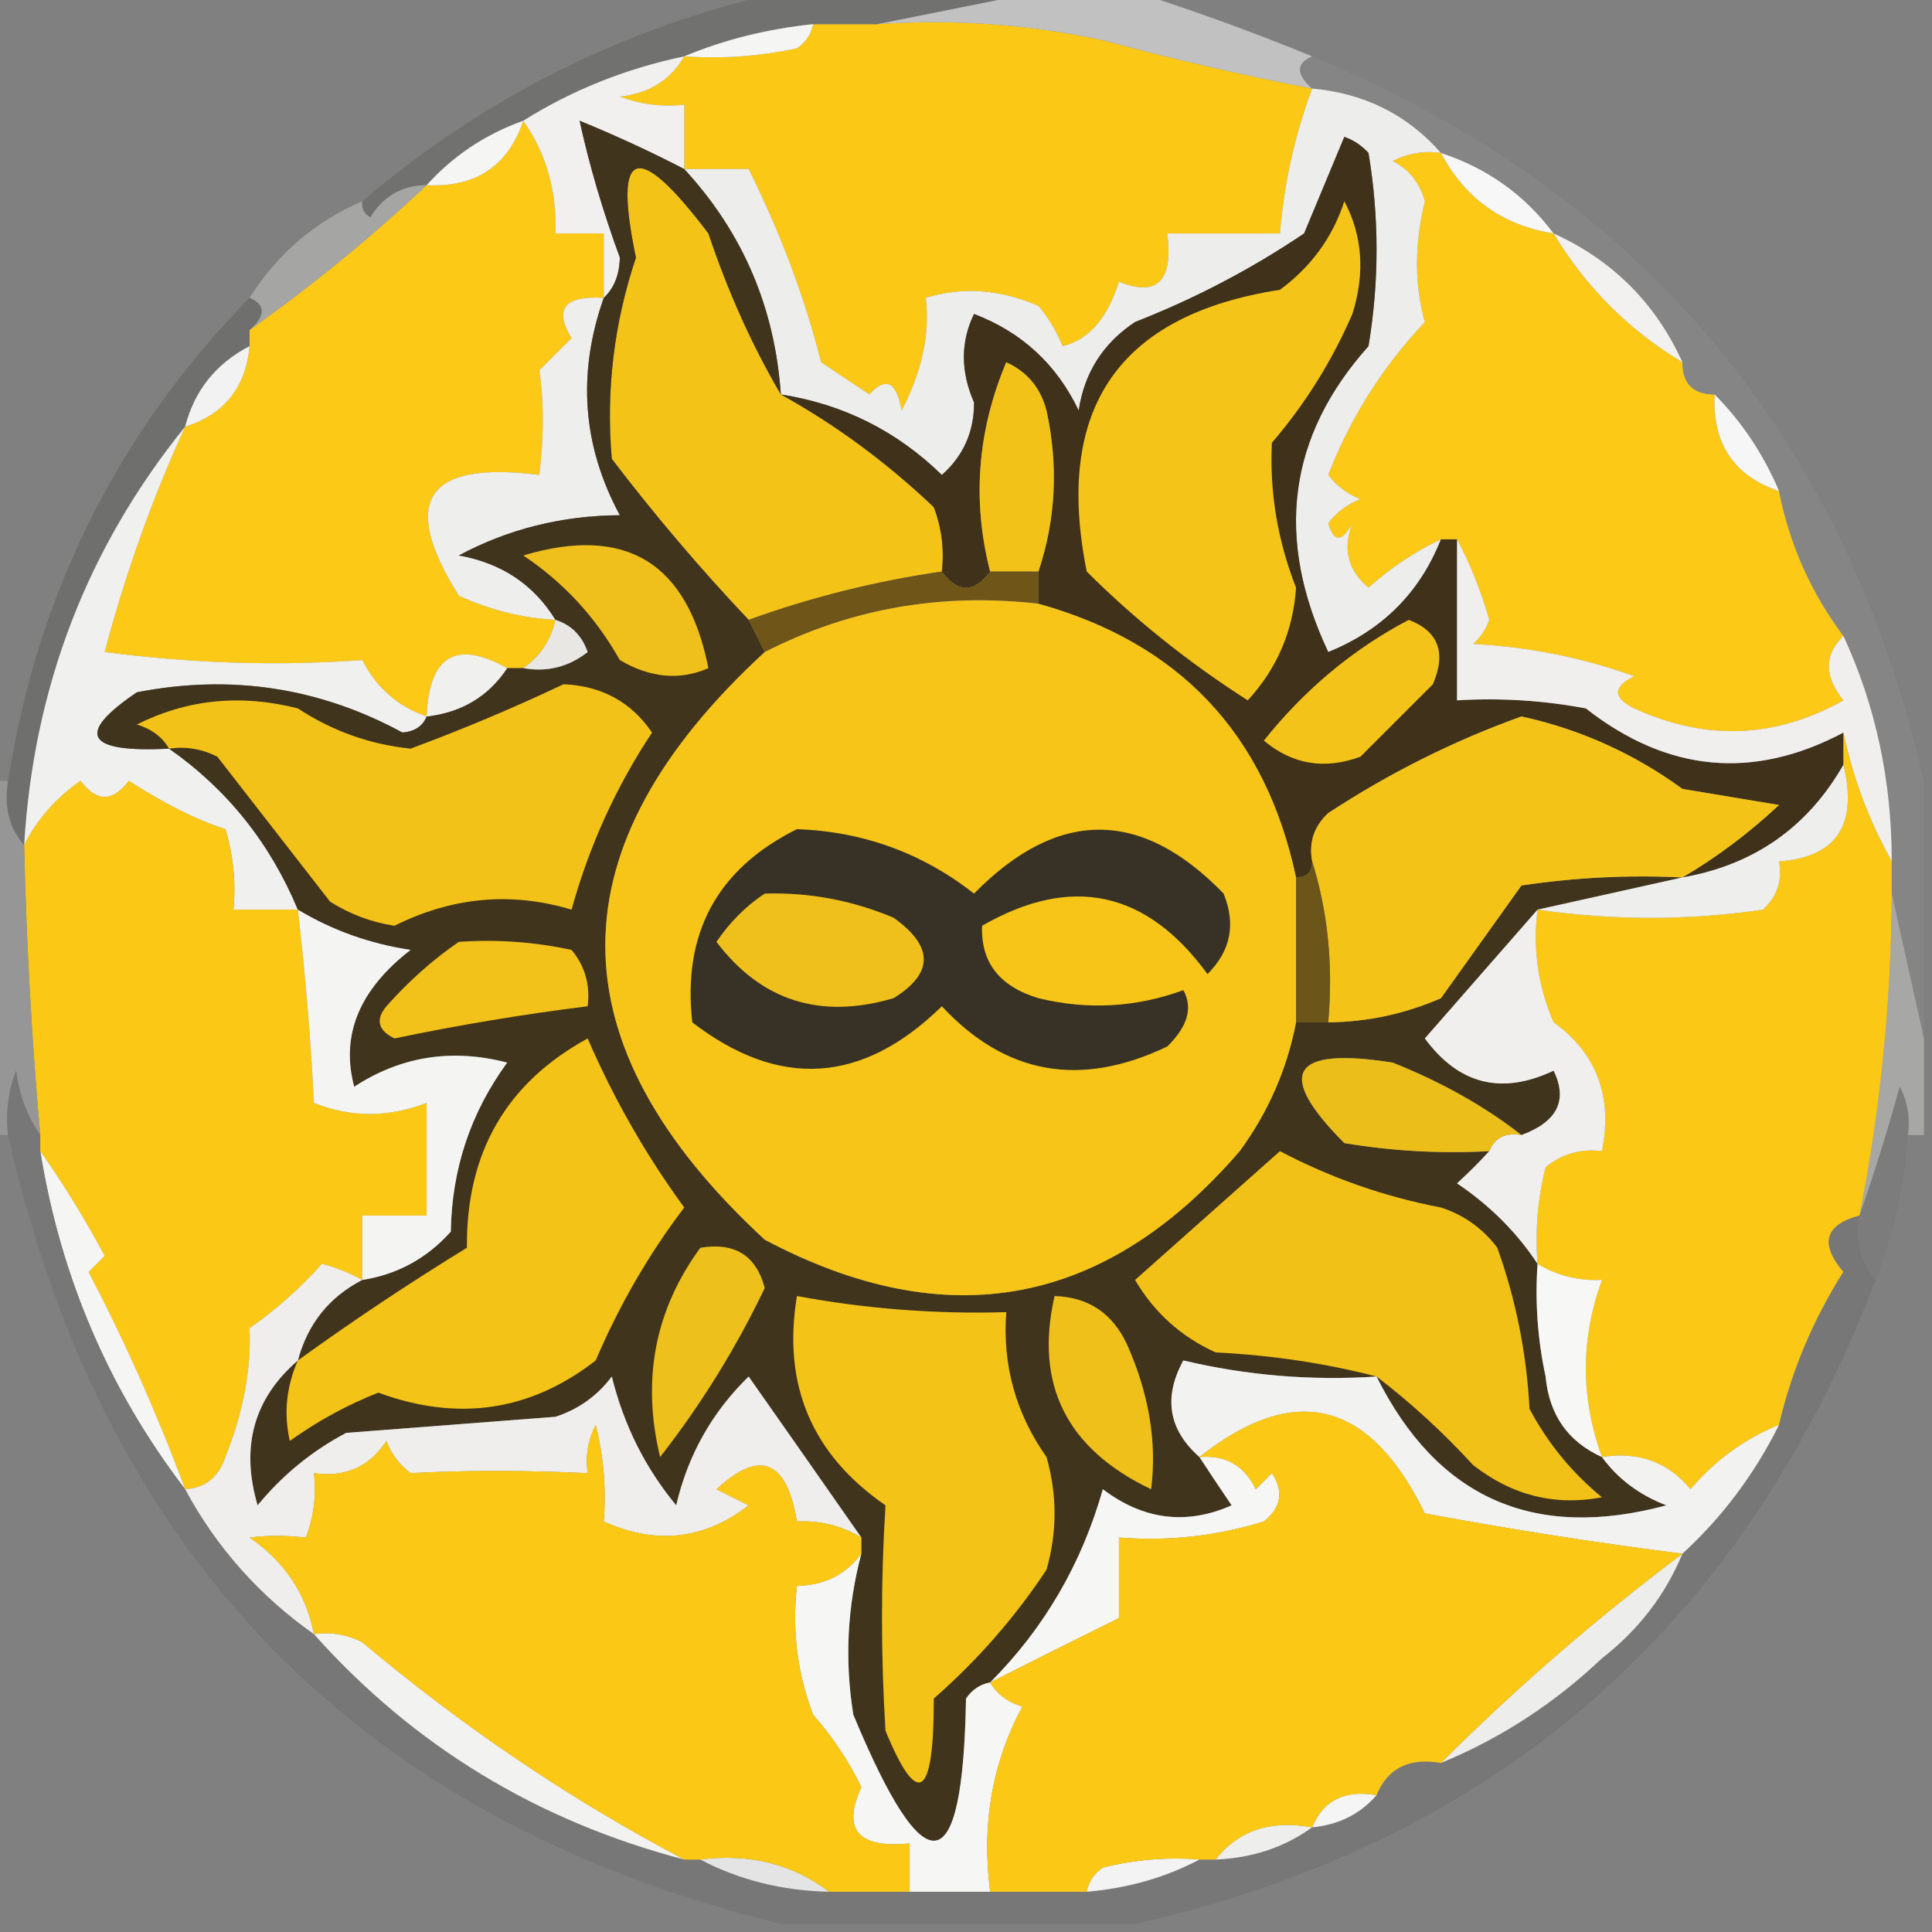
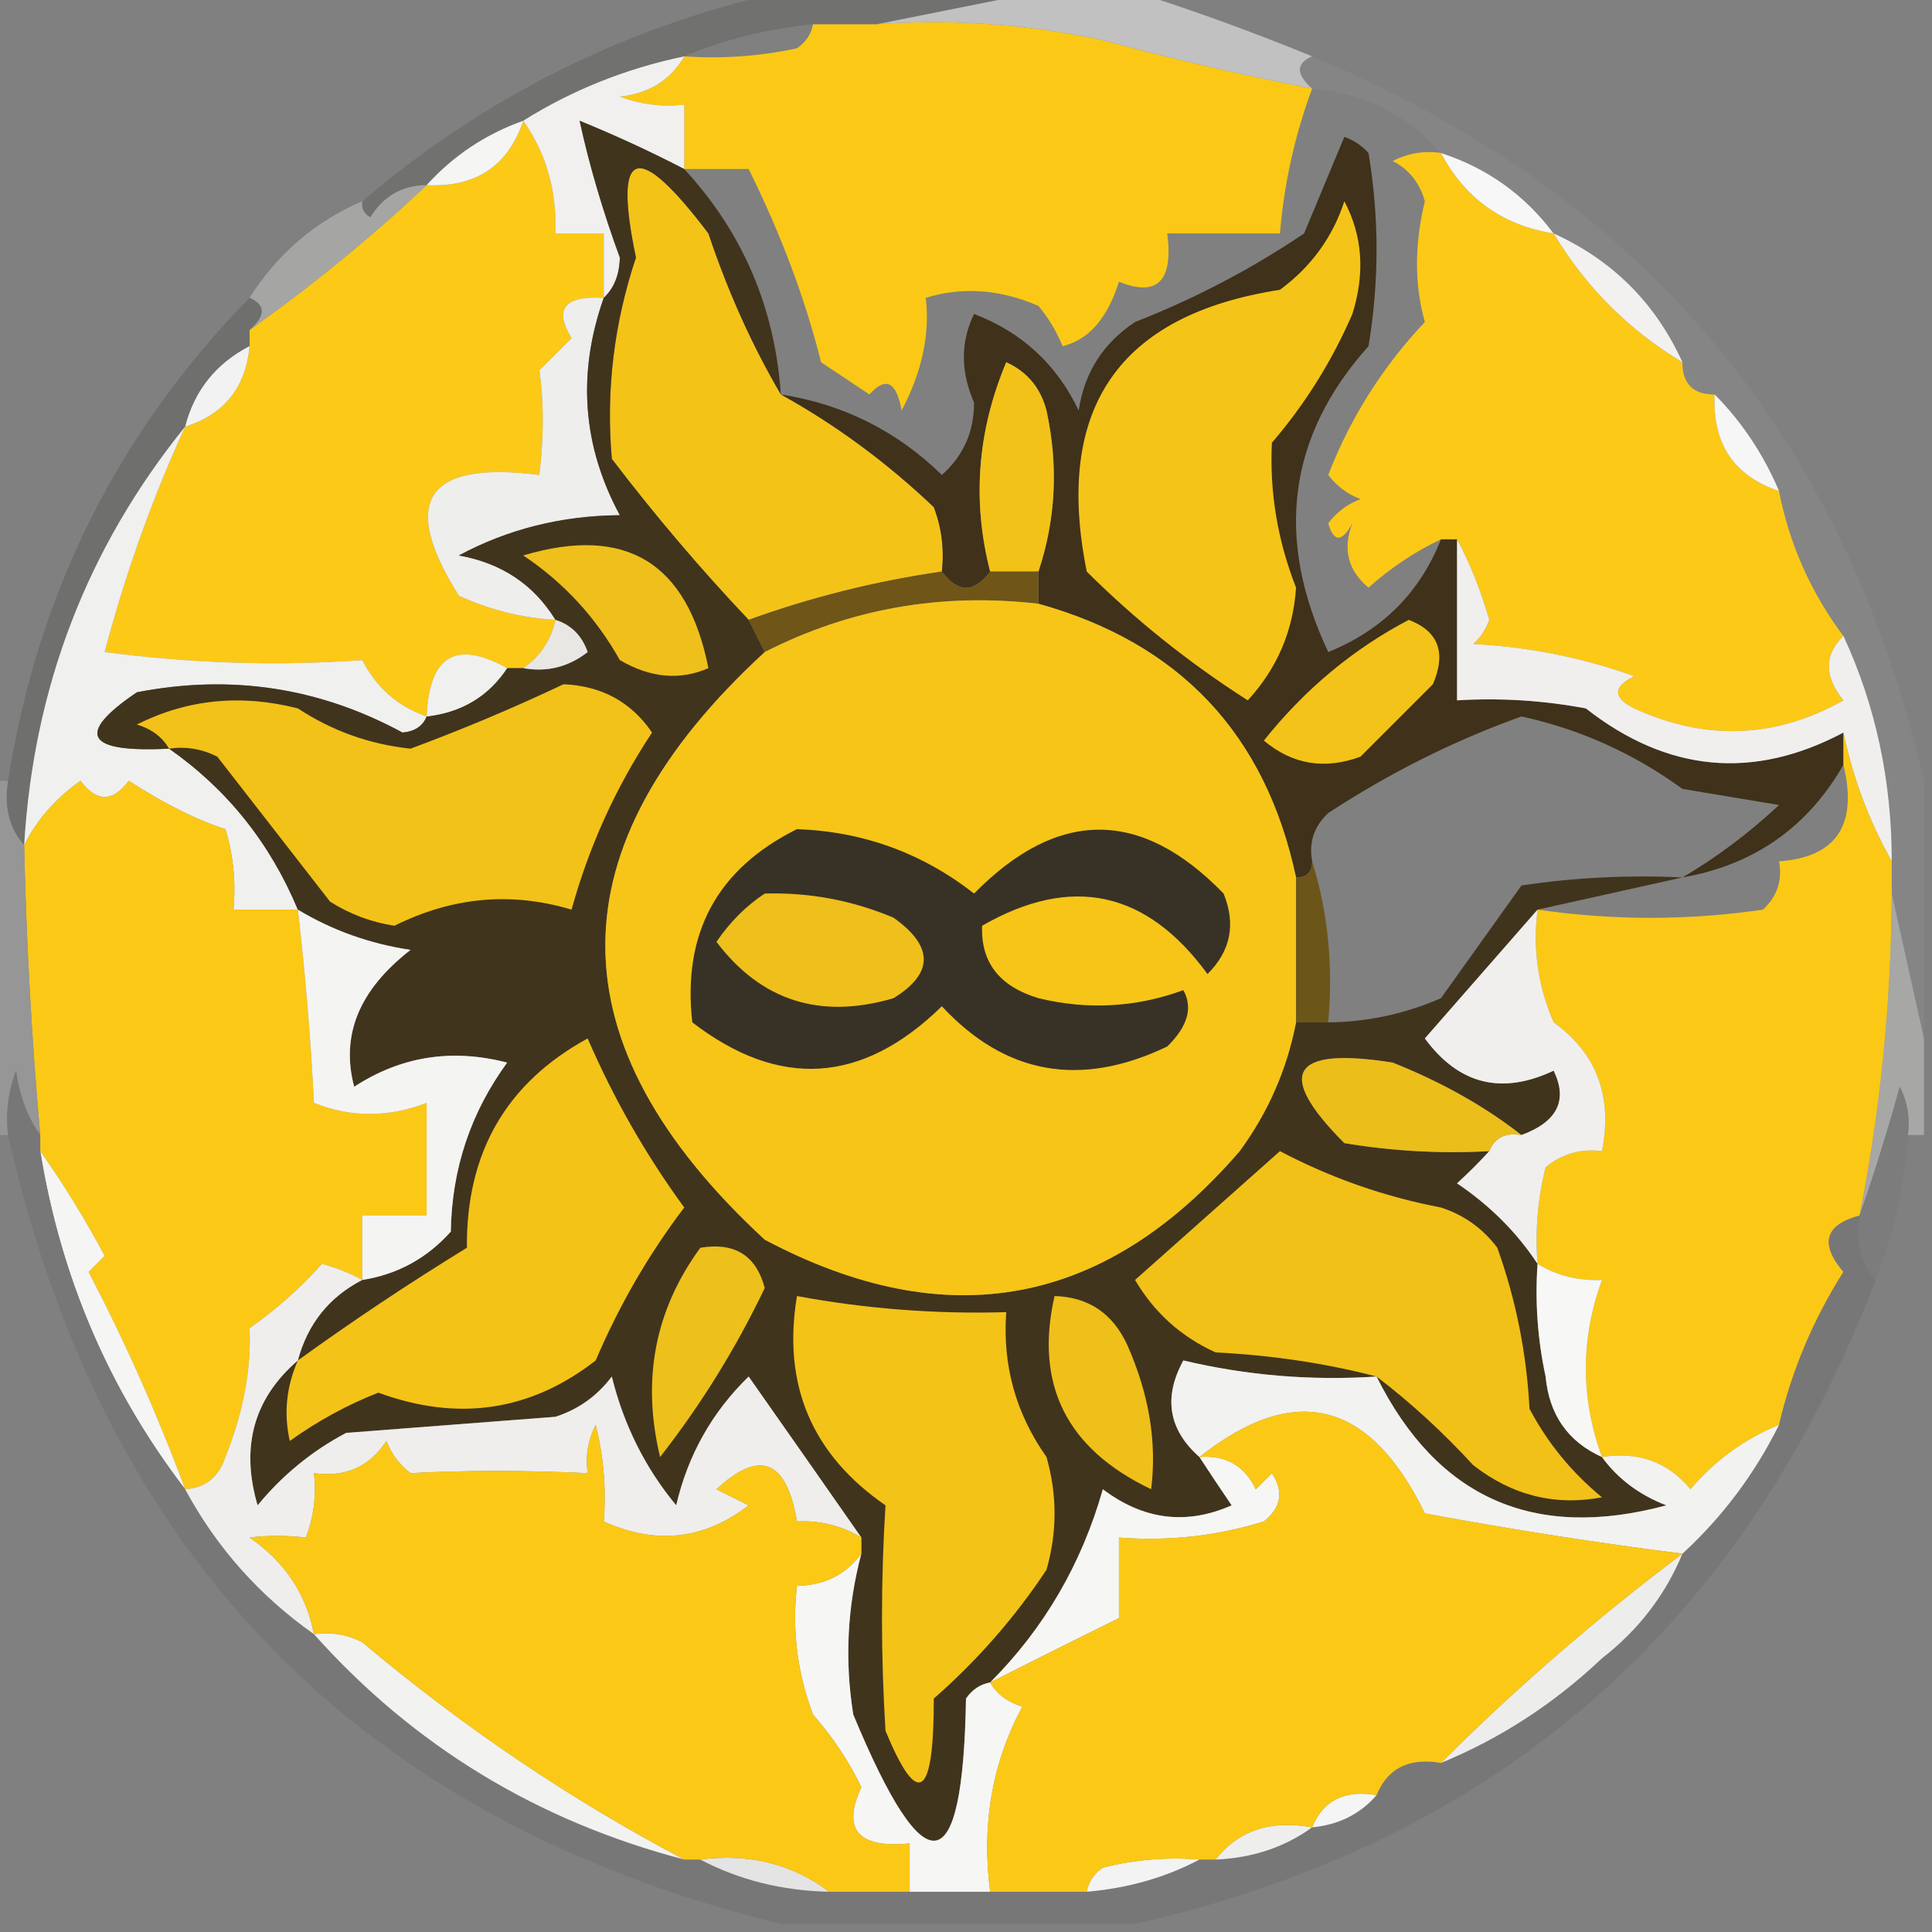
<svg xmlns="http://www.w3.org/2000/svg" version="1.1" width="120px" height="120px" style="shape-rendering:geometricPrecision; text-rendering:geometricPrecision; image-rendering:optimizeQuality; fill-rule:evenodd; clip-rule:evenodd">
  <rect width="100%" height="100%" fill="#808080" stroke="none" />
  <g>
    <path style="opacity:1" fill="#fbc915" d="M 50.5,1.5 C 51.833,1.5 53.167,1.5 54.5,1.5C 59.214,1.173 63.88,1.507 68.5,2.5C 72.828,3.666 77.161,4.666 81.5,5.5C 80.422,8.402 79.756,11.402 79.5,14.5C 77.167,14.5 74.833,14.5 72.5,14.5C 72.883,17.462 71.883,18.462 69.5,17.5C 68.785,19.778 67.618,21.111 66,21.5C 65.626,20.584 65.126,19.75 64.5,19C 62.109,17.965 59.776,17.799 57.5,18.5C 57.767,20.76 57.267,23.093 56,25.5C 55.683,23.699 55.016,23.366 54,24.5C 53,23.833 52,23.167 51,22.5C 50.008,18.545 48.508,14.545 46.5,10.5C 45.167,10.5 43.833,10.5 42.5,10.5C 42.5,9.167 42.5,7.833 42.5,6.5C 41.127,6.657 39.793,6.49 38.5,6C 40.32,5.8 41.653,4.966 42.5,3.5C 44.857,3.663 47.19,3.497 49.5,3C 50.056,2.617 50.389,2.117 50.5,1.5 Z" />
  </g>
  <g>
    <path style="opacity:1" fill="#717170" d="M 48.5,-0.5 C 53.833,-0.5 59.167,-0.5 64.5,-0.5C 61.167,0.167 57.833,0.833 54.5,1.5C 53.167,1.5 51.833,1.5 50.5,1.5C 47.627,1.802 44.961,2.469 42.5,3.5C 38.863,4.263 35.53,5.597 32.5,7.5C 30.148,8.34 28.148,9.674 26.5,11.5C 24.983,11.511 23.816,12.177 23,13.5C 22.601,13.272 22.435,12.938 22.5,12.5C 30.103,6.032 38.77,1.698 48.5,-0.5 Z" />
  </g>
  <g>
-     <path style="opacity:1" fill="#f5f5f3" d="M 50.5,1.5 C 50.389,2.117 50.056,2.617 49.5,3C 47.19,3.497 44.857,3.663 42.5,3.5C 44.961,2.469 47.627,1.802 50.5,1.5 Z" />
-   </g>
+     </g>
  <g>
    <path style="opacity:1" fill="#c1c1c1" d="M 64.5,-0.5 C 66.5,-0.5 68.5,-0.5 70.5,-0.5C 74.217,0.68 77.883,2.013 81.5,3.5C 80.494,3.938 80.494,4.604 81.5,5.5C 77.161,4.666 72.828,3.666 68.5,2.5C 63.88,1.507 59.214,1.173 54.5,1.5C 57.833,0.833 61.167,0.167 64.5,-0.5 Z" />
  </g>
  <g>
    <path style="opacity:1" fill="#fcc917" d="M 32.5,7.5 C 33.924,9.515 34.59,11.848 34.5,14.5C 35.5,14.5 36.5,14.5 37.5,14.5C 37.5,15.833 37.5,17.167 37.5,18.5C 35.058,18.354 34.391,19.187 35.5,21C 34.833,21.667 34.167,22.333 33.5,23C 33.785,24.956 33.785,27.123 33.5,29.5C 26.464,28.603 24.797,31.103 28.5,37C 30.425,37.884 32.425,38.384 34.5,38.5C 34.218,39.778 33.551,40.778 32.5,41.5C 32.167,41.5 31.833,41.5 31.5,41.5C 28.324,39.727 26.657,40.727 26.5,44.5C 24.718,43.886 23.384,42.72 22.5,41C 17.266,41.377 11.932,41.211 6.5,40.5C 7.787,35.636 9.453,30.97 11.5,26.5C 13.929,25.735 15.262,24.069 15.5,21.5C 15.5,21.167 15.5,20.833 15.5,20.5C 19.409,17.723 23.076,14.723 26.5,11.5C 29.554,11.646 31.554,10.313 32.5,7.5 Z" />
  </g>
  <g>
    <path style="opacity:1" fill="#f5f5f4" d="M 32.5,7.5 C 31.554,10.313 29.554,11.646 26.5,11.5C 28.148,9.674 30.148,8.34 32.5,7.5 Z" />
  </g>
  <g>
    <path style="opacity:1" fill="#fcc917" d="M 89.5,9.5 C 90.992,12.323 93.326,13.99 96.5,14.5C 98.5,17.833 101.167,20.5 104.5,22.5C 104.5,23.833 105.167,24.5 106.5,24.5C 106.354,27.554 107.687,29.554 110.5,30.5C 111.152,33.809 112.485,36.809 114.5,39.5C 113.295,40.672 113.295,42.005 114.5,43.5C 110.285,45.872 105.952,46.038 101.5,44C 100.167,43.333 100.167,42.667 101.5,42C 98.289,40.847 94.956,40.18 91.5,40C 91.957,39.586 92.291,39.086 92.5,38.5C 91.972,36.664 91.306,34.997 90.5,33.5C 90.167,33.5 89.833,33.5 89.5,33.5C 87.9,34.252 86.4,35.252 85,36.5C 83.716,35.428 83.383,34.095 84,32.5C 83.346,33.696 82.846,33.696 82.5,32.5C 83.025,31.808 83.692,31.308 84.5,31C 83.692,30.692 83.025,30.192 82.5,29.5C 83.871,25.957 85.871,22.79 88.5,20C 87.85,17.688 87.85,15.188 88.5,12.5C 88.182,11.353 87.516,10.519 86.5,10C 87.448,9.517 88.448,9.351 89.5,9.5 Z" />
  </g>
  <g>
    <path style="opacity:1" fill="#f1f0ef" d="M 42.5,3.5 C 41.653,4.966 40.32,5.8 38.5,6C 39.793,6.49 41.127,6.657 42.5,6.5C 42.5,7.833 42.5,9.167 42.5,10.5C 40.388,9.406 38.221,8.406 36,7.5C 36.601,10.257 37.434,13.091 38.5,16C 38.472,17.07 38.139,17.903 37.5,18.5C 37.5,17.167 37.5,15.833 37.5,14.5C 36.5,14.5 35.5,14.5 34.5,14.5C 34.59,11.848 33.924,9.515 32.5,7.5C 35.53,5.597 38.863,4.263 42.5,3.5 Z" />
  </g>
  <g>
    <path style="opacity:1" fill="#f7f7f7" d="M 89.5,9.5 C 92.37,10.433 94.704,12.1 96.5,14.5C 93.326,13.99 90.992,12.323 89.5,9.5 Z" />
  </g>
  <g>
    <path style="opacity:0.596" fill="#898888" d="M 81.5,3.5 C 101.909,11.996 114.575,26.996 119.5,48.5C 119.5,53.833 119.5,59.167 119.5,64.5C 118.833,61.5 118.167,58.5 117.5,55.5C 117.5,54.833 117.5,54.167 117.5,53.5C 117.502,48.5 116.502,43.833 114.5,39.5C 112.485,36.809 111.152,33.809 110.5,30.5C 109.525,28.205 108.192,26.205 106.5,24.5C 105.167,24.5 104.5,23.833 104.5,22.5C 102.833,18.833 100.167,16.167 96.5,14.5C 94.704,12.1 92.37,10.433 89.5,9.5C 87.421,7.127 84.754,5.794 81.5,5.5C 80.494,4.604 80.494,3.938 81.5,3.5 Z" />
  </g>
  <g>
    <path style="opacity:0.898" fill="#a9a9a8" d="M 26.5,11.5 C 23.076,14.723 19.409,17.723 15.5,20.5C 16.506,19.604 16.506,18.938 15.5,18.5C 17.239,15.757 19.573,13.757 22.5,12.5C 22.435,12.938 22.601,13.272 23,13.5C 23.816,12.177 24.983,11.511 26.5,11.5 Z" />
  </g>
  <g>
    <path style="opacity:1" fill="#f2f1f0" d="M 96.5,14.5 C 100.167,16.167 102.833,18.833 104.5,22.5C 101.167,20.5 98.5,17.833 96.5,14.5 Z" />
  </g>
  <g>
    <path style="opacity:1" fill="#f4c318" d="M 48.5,24.5 C 51.902,26.381 55.069,28.715 58,31.5C 58.49,32.793 58.657,34.127 58.5,35.5C 54.385,36.095 50.385,37.095 46.5,38.5C 43.502,35.333 40.669,32 38,28.5C 37.633,24.254 38.133,20.087 39.5,16C 38.066,9.141 39.566,8.641 44,14.5C 45.212,18.118 46.712,21.451 48.5,24.5 Z" />
  </g>
  <g>
-     <path style="opacity:1" fill="#ededeb" d="M 81.5,5.5 C 84.754,5.794 87.421,7.127 89.5,9.5C 88.448,9.351 87.448,9.517 86.5,10C 87.516,10.519 88.182,11.353 88.5,12.5C 87.85,15.188 87.85,17.688 88.5,20C 85.871,22.79 83.871,25.957 82.5,29.5C 83.025,30.192 83.692,30.692 84.5,31C 83.692,31.308 83.025,31.808 82.5,32.5C 82.846,33.696 83.346,33.696 84,32.5C 83.383,34.095 83.716,35.428 85,36.5C 86.4,35.252 87.9,34.252 89.5,33.5C 88.189,36.811 85.855,39.145 82.5,40.5C 79.162,33.424 79.996,27.091 85,21.5C 85.667,17.5 85.667,13.5 85,9.5C 84.586,9.043 84.086,8.709 83.5,8.5C 82.667,10.5 81.833,12.5 81,14.5C 77.732,16.706 74.232,18.539 70.5,20C 68.513,21.319 67.346,23.152 67,25.5C 65.636,22.637 63.47,20.637 60.5,19.5C 59.657,21.231 59.657,23.065 60.5,25C 60.507,26.812 59.84,28.312 58.5,29.5C 55.702,26.768 52.369,25.101 48.5,24.5C 48.129,19.095 46.129,14.429 42.5,10.5C 43.833,10.5 45.167,10.5 46.5,10.5C 48.508,14.545 50.008,18.545 51,22.5C 52,23.167 53,23.833 54,24.5C 55.016,23.366 55.683,23.699 56,25.5C 57.267,23.093 57.767,20.76 57.5,18.5C 59.776,17.799 62.109,17.965 64.5,19C 65.126,19.75 65.626,20.584 66,21.5C 67.618,21.111 68.785,19.778 69.5,17.5C 71.883,18.462 72.883,17.462 72.5,14.5C 74.833,14.5 77.167,14.5 79.5,14.5C 79.756,11.402 80.422,8.402 81.5,5.5 Z" />
-   </g>
+     </g>
  <g>
    <path style="opacity:0.996" fill="#6f6f6e" d="M 15.5,18.5 C 16.506,18.938 16.506,19.604 15.5,20.5C 15.5,20.833 15.5,21.167 15.5,21.5C 13.413,22.585 12.08,24.251 11.5,26.5C 5.413,34.023 2.08,42.69 1.5,52.5C 0.566,51.432 0.232,50.099 0.5,48.5C 2.338,36.824 7.338,26.824 15.5,18.5 Z" />
  </g>
  <g>
    <path style="opacity:1" fill="#f2f2f2" d="M 15.5,21.5 C 15.262,24.069 13.929,25.735 11.5,26.5C 12.08,24.251 13.413,22.585 15.5,21.5 Z" />
  </g>
  <g>
    <path style="opacity:1" fill="#eeeeec" d="M 37.5,18.5 C 35.841,23.197 36.175,27.697 38.5,32C 34.892,32.026 31.558,32.859 28.5,34.5C 31.155,34.975 33.155,36.309 34.5,38.5C 32.425,38.384 30.425,37.884 28.5,37C 24.797,31.103 26.464,28.603 33.5,29.5C 33.785,27.123 33.785,24.956 33.5,23C 34.167,22.333 34.833,21.667 35.5,21C 34.391,19.187 35.058,18.354 37.5,18.5 Z" />
  </g>
  <g>
    <path style="opacity:1" fill="#f6f6f6" d="M 106.5,24.5 C 108.192,26.205 109.525,28.205 110.5,30.5C 107.687,29.554 106.354,27.554 106.5,24.5 Z" />
  </g>
  <g>
    <path style="opacity:1" fill="#f0f0ee" d="M 11.5,26.5 C 9.453,30.97 7.787,35.636 6.5,40.5C 11.932,41.211 17.266,41.377 22.5,41C 23.384,42.72 24.718,43.886 26.5,44.5C 26.265,45.097 25.765,45.43 25,45.5C 19.827,42.695 14.327,41.861 8.5,43C 4.661,45.599 5.328,46.766 10.5,46.5C 14.106,49.024 16.772,52.357 18.5,56.5C 17.167,56.5 15.833,56.5 14.5,56.5C 14.66,54.801 14.493,53.134 14,51.5C 12.23,50.937 10.23,49.937 8,48.5C 7,49.833 6,49.833 5,48.5C 3.45,49.591 2.283,50.924 1.5,52.5C 2.08,42.69 5.413,34.023 11.5,26.5 Z" />
  </g>
  <g>
    <path style="opacity:1" fill="#41341d" d="M 42.5,10.5 C 46.129,14.429 48.129,19.095 48.5,24.5C 46.712,21.451 45.212,18.118 44,14.5C 39.566,8.641 38.066,9.141 39.5,16C 38.133,20.087 37.633,24.254 38,28.5C 40.669,32 43.502,35.333 46.5,38.5C 46.833,39.167 47.167,39.833 47.5,40.5C 34.297,52.641 34.297,64.807 47.5,77C 58.827,83.002 68.66,81.169 77,71.5C 78.768,69.088 79.935,66.421 80.5,63.5C 81.167,63.5 81.833,63.5 82.5,63.5C 84.927,63.477 87.26,62.977 89.5,62C 91.167,59.667 92.833,57.333 94.5,55C 97.817,54.502 101.15,54.335 104.5,54.5C 101.5,55.167 98.5,55.833 95.5,56.5C 93.189,59.147 90.856,61.814 88.5,64.5C 90.606,67.36 93.272,68.026 96.5,66.5C 97.395,68.345 96.728,69.678 94.5,70.5C 92.208,68.71 89.541,67.21 86.5,66C 80.182,65.001 79.182,66.667 83.5,71C 86.482,71.498 89.482,71.665 92.5,71.5C 91.909,72.151 91.243,72.818 90.5,73.5C 92.549,74.882 94.215,76.548 95.5,78.5C 95.337,80.857 95.503,83.19 96,85.5C 96.223,87.881 97.39,89.547 99.5,90.5C 100.483,91.85 101.816,92.85 103.5,93.5C 95.265,95.714 89.265,93.047 85.5,85.5C 81.43,85.766 77.43,85.433 73.5,84.5C 72.243,86.799 72.577,88.799 74.5,90.5C 75.141,91.482 75.808,92.482 76.5,93.5C 73.69,94.741 71.023,94.408 68.5,92.5C 67.18,97.147 64.847,101.147 61.5,104.5C 60.883,104.611 60.383,104.944 60,105.5C 59.807,116.932 57.474,117.266 53,106.5C 52.457,103.132 52.624,99.799 53.5,96.5C 53.5,96.167 53.5,95.833 53.5,95.5C 51.185,92.18 48.851,88.846 46.5,85.5C 44.226,87.713 42.726,90.379 42,93.5C 40.077,91.178 38.743,88.511 38,85.5C 37.097,86.701 35.931,87.535 34.5,88C 30.167,88.333 25.833,88.667 21.5,89C 19.376,90.122 17.543,91.622 16,93.5C 14.93,89.858 15.764,86.858 18.5,84.5C 19.111,82.225 20.445,80.559 22.5,79.5C 24.679,79.16 26.512,78.16 28,76.5C 28.062,72.612 29.229,69.112 31.5,66C 28.066,65.109 24.899,65.609 22,67.5C 21.146,64.302 22.312,61.469 25.5,59C 22.97,58.621 20.637,57.787 18.5,56.5C 16.772,52.357 14.106,49.024 10.5,46.5C 5.328,46.766 4.661,45.599 8.5,43C 14.327,41.861 19.827,42.695 25,45.5C 25.765,45.43 26.265,45.097 26.5,44.5C 28.674,44.25 30.341,43.25 31.5,41.5C 31.833,41.5 32.167,41.5 32.5,41.5C 33.978,41.762 35.311,41.429 36.5,40.5C 36.145,39.478 35.478,38.811 34.5,38.5C 33.155,36.309 31.155,34.975 28.5,34.5C 31.558,32.859 34.892,32.026 38.5,32C 36.175,27.697 35.841,23.197 37.5,18.5C 38.139,17.903 38.472,17.07 38.5,16C 37.434,13.091 36.601,10.257 36,7.5C 38.221,8.406 40.388,9.406 42.5,10.5 Z" />
  </g>
  <g>
    <path style="opacity:1" fill="#efc01b" d="M 32.5,34.5 C 38.868,32.603 42.701,34.936 44,41.5C 42.23,42.276 40.397,42.11 38.5,41C 37.002,38.336 35.002,36.17 32.5,34.5 Z" />
  </g>
  <g>
    <path style="opacity:1" fill="#3f311a" d="M 89.5,33.5 C 89.833,33.5 90.167,33.5 90.5,33.5C 90.5,36.833 90.5,40.167 90.5,43.5C 93.187,43.336 95.854,43.503 98.5,44C 103.564,47.968 108.897,48.468 114.5,45.5C 114.5,46.167 114.5,46.833 114.5,47.5C 112.273,51.39 108.94,53.724 104.5,54.5C 106.611,53.264 108.611,51.764 110.5,50C 108.5,49.667 106.5,49.333 104.5,49C 101.468,46.793 98.134,45.293 94.5,44.5C 90.308,46.003 86.308,48.003 82.5,50.5C 81.614,51.325 81.281,52.325 81.5,53.5C 81.5,54.167 81.167,54.5 80.5,54.5C 78.608,45.608 73.275,39.941 64.5,37.5C 64.5,36.833 64.5,36.167 64.5,35.5C 65.58,32.257 65.747,28.924 65,25.5C 64.632,24.09 63.799,23.09 62.5,22.5C 60.705,26.777 60.371,31.11 61.5,35.5C 60.5,36.833 59.5,36.833 58.5,35.5C 58.657,34.127 58.49,32.793 58,31.5C 55.069,28.715 51.902,26.381 48.5,24.5C 52.369,25.101 55.702,26.768 58.5,29.5C 59.84,28.312 60.507,26.812 60.5,25C 59.657,23.065 59.657,21.231 60.5,19.5C 63.47,20.637 65.636,22.637 67,25.5C 67.346,23.152 68.513,21.319 70.5,20C 74.232,18.539 77.732,16.706 81,14.5C 81.833,12.5 82.667,10.5 83.5,8.5C 84.086,8.709 84.586,9.043 85,9.5C 85.667,13.5 85.667,17.5 85,21.5C 79.996,27.091 79.162,33.424 82.5,40.5C 85.855,39.145 88.189,36.811 89.5,33.5 Z" />
  </g>
  <g>
    <path style="opacity:1" fill="#f2c219" d="M 64.5,35.5 C 63.5,35.5 62.5,35.5 61.5,35.5C 60.371,31.11 60.705,26.777 62.5,22.5C 63.799,23.09 64.632,24.09 65,25.5C 65.747,28.924 65.58,32.257 64.5,35.5 Z" />
  </g>
  <g>
    <path style="opacity:1" fill="#f5c418" d="M 83.5,12.5 C 84.629,14.628 84.796,16.962 84,19.5C 82.729,22.433 81.062,25.099 79,27.5C 78.851,30.564 79.351,33.564 80.5,36.5C 80.321,39.191 79.321,41.525 77.5,43.5C 73.829,41.153 70.496,38.486 67.5,35.5C 65.466,25.387 69.466,19.553 79.5,18C 81.439,16.568 82.772,14.735 83.5,12.5 Z" />
  </g>
  <g>
    <path style="opacity:1" fill="#6f5518" d="M 58.5,35.5 C 59.5,36.833 60.5,36.833 61.5,35.5C 62.5,35.5 63.5,35.5 64.5,35.5C 64.5,36.167 64.5,36.833 64.5,37.5C 58.454,36.802 52.787,37.802 47.5,40.5C 47.167,39.833 46.833,39.167 46.5,38.5C 50.385,37.095 54.385,36.095 58.5,35.5 Z" />
  </g>
  <g>
    <path style="opacity:1" fill="#f6c518" d="M 64.5,37.5 C 73.275,39.941 78.608,45.608 80.5,54.5C 80.5,57.5 80.5,60.5 80.5,63.5C 79.935,66.421 78.768,69.088 77,71.5C 68.66,81.169 58.827,83.002 47.5,77C 34.297,64.807 34.297,52.641 47.5,40.5C 52.787,37.802 58.454,36.802 64.5,37.5 Z" />
  </g>
  <g>
    <path style="opacity:1" fill="#f0f1ee" d="M 31.5,41.5 C 30.341,43.25 28.674,44.25 26.5,44.5C 26.657,40.727 28.324,39.727 31.5,41.5 Z" />
  </g>
  <g>
    <path style="opacity:1" fill="#e8e7e4" d="M 34.5,38.5 C 35.478,38.811 36.145,39.478 36.5,40.5C 35.311,41.429 33.978,41.762 32.5,41.5C 33.551,40.778 34.218,39.778 34.5,38.5 Z" />
  </g>
  <g>
    <path style="opacity:1" fill="#f3c319" d="M 87.5,38.5 C 89.344,39.204 89.844,40.537 89,42.5C 87.5,44 86,45.5 84.5,47C 82.272,47.82 80.272,47.487 78.5,46C 81.037,42.819 84.037,40.319 87.5,38.5 Z" />
  </g>
  <g>
    <path style="opacity:1" fill="#f0efee" d="M 90.5,33.5 C 91.306,34.997 91.972,36.664 92.5,38.5C 92.291,39.086 91.957,39.586 91.5,40C 94.956,40.18 98.289,40.847 101.5,42C 100.167,42.667 100.167,43.333 101.5,44C 105.952,46.038 110.285,45.872 114.5,43.5C 113.295,42.005 113.295,40.672 114.5,39.5C 116.502,43.833 117.502,48.5 117.5,53.5C 116.082,50.98 115.082,48.313 114.5,45.5C 108.897,48.468 103.564,47.968 98.5,44C 95.854,43.503 93.187,43.336 90.5,43.5C 90.5,40.167 90.5,36.833 90.5,33.5 Z" />
  </g>
  <g>
    <path style="opacity:1" fill="#f3c218" d="M 10.5,46.5 C 10.082,45.778 9.416,45.278 8.5,45C 11.633,43.43 14.967,43.097 18.5,44C 20.639,45.404 22.972,46.237 25.5,46.5C 28.716,45.309 31.883,43.976 35,42.5C 37.37,42.6 39.203,43.6 40.5,45.5C 38.258,48.885 36.592,52.552 35.5,56.5C 31.761,55.375 28.094,55.708 24.5,57.5C 23.062,57.281 21.729,56.781 20.5,56C 18.167,53 15.833,50 13.5,47C 12.552,46.517 11.552,46.35 10.5,46.5 Z" />
  </g>
  <g>
-     <path style="opacity:1" fill="#f4c318" d="M 104.5,54.5 C 101.15,54.335 97.817,54.502 94.5,55C 92.833,57.333 91.167,59.667 89.5,62C 87.26,62.977 84.927,63.477 82.5,63.5C 82.813,59.958 82.479,56.625 81.5,53.5C 81.281,52.325 81.614,51.325 82.5,50.5C 86.308,48.003 90.308,46.003 94.5,44.5C 98.134,45.293 101.468,46.793 104.5,49C 106.5,49.333 108.5,49.667 110.5,50C 108.611,51.764 106.611,53.264 104.5,54.5 Z" />
-   </g>
+     </g>
  <g>
    <path style="opacity:1" fill="#fbc915" d="M 114.5,45.5 C 115.082,48.313 116.082,50.98 117.5,53.5C 117.5,54.167 117.5,54.833 117.5,55.5C 117.466,62.253 116.799,68.92 115.5,75.5C 113.348,76.077 113.015,77.243 114.5,79C 112.62,81.975 111.287,85.141 110.5,88.5C 108.364,89.37 106.531,90.703 105,92.5C 103.599,90.808 101.766,90.141 99.5,90.5C 98.167,86.833 98.167,83.167 99.5,79.5C 98.041,79.567 96.708,79.234 95.5,78.5C 95.338,76.473 95.504,74.473 96,72.5C 97.011,71.663 98.178,71.33 99.5,71.5C 100.172,68.092 99.172,65.425 96.5,63.5C 95.526,61.257 95.192,58.924 95.5,56.5C 100.183,57.178 104.85,57.178 109.5,56.5C 110.386,55.675 110.719,54.675 110.5,53.5C 114.068,53.241 115.401,51.241 114.5,47.5C 114.5,46.833 114.5,46.167 114.5,45.5 Z" />
  </g>
  <g>
    <path style="opacity:1" fill="#fbc915" d="M 18.5,56.5 C 18.961,60.433 19.294,64.433 19.5,68.5C 21.786,69.42 24.119,69.42 26.5,68.5C 26.5,70.833 26.5,73.167 26.5,75.5C 25.167,75.5 23.833,75.5 22.5,75.5C 22.5,76.833 22.5,78.167 22.5,79.5C 21.735,79.077 20.902,78.743 20,78.5C 18.669,79.996 17.169,81.329 15.5,82.5C 15.613,85.059 15.113,87.726 14,90.5C 13.583,91.756 12.75,92.423 11.5,92.5C 9.799,87.906 7.799,83.406 5.5,79C 5.833,78.667 6.167,78.333 6.5,78C 5.246,75.663 3.913,73.496 2.5,71.5C 2.5,71.167 2.5,70.833 2.5,70.5C 1.971,64.601 1.638,58.601 1.5,52.5C 2.283,50.924 3.45,49.591 5,48.5C 6,49.833 7,49.833 8,48.5C 10.23,49.937 12.23,50.937 14,51.5C 14.493,53.134 14.66,54.801 14.5,56.5C 15.833,56.5 17.167,56.5 18.5,56.5 Z" />
  </g>
  <g>
-     <path style="opacity:1" fill="#eeeeec" d="M 114.5,47.5 C 115.401,51.241 114.068,53.241 110.5,53.5C 110.719,54.675 110.386,55.675 109.5,56.5C 104.85,57.178 100.183,57.178 95.5,56.5C 98.5,55.833 101.5,55.167 104.5,54.5C 108.94,53.724 112.273,51.39 114.5,47.5 Z" />
-   </g>
+     </g>
  <g>
-     <path style="opacity:1" fill="#f2c21a" d="M 28.5,58.5 C 30.857,58.337 33.19,58.503 35.5,59C 36.337,60.011 36.67,61.178 36.5,62.5C 32.469,63.004 28.469,63.67 24.5,64.5C 23.479,63.998 23.312,63.332 24,62.5C 25.397,60.93 26.897,59.596 28.5,58.5 Z" />
-   </g>
+     </g>
  <g>
    <path style="opacity:1" fill="#6c5519" d="M 81.5,53.5 C 82.479,56.625 82.813,59.958 82.5,63.5C 81.833,63.5 81.167,63.5 80.5,63.5C 80.5,60.5 80.5,57.5 80.5,54.5C 81.167,54.5 81.5,54.167 81.5,53.5 Z" />
  </g>
  <g>
    <path style="opacity:1" fill="#f0efee" d="M 95.5,56.5 C 95.192,58.924 95.526,61.257 96.5,63.5C 99.172,65.425 100.172,68.092 99.5,71.5C 98.178,71.33 97.011,71.663 96,72.5C 95.504,74.473 95.338,76.473 95.5,78.5C 94.215,76.548 92.549,74.882 90.5,73.5C 91.243,72.818 91.909,72.151 92.5,71.5C 92.842,70.662 93.508,70.328 94.5,70.5C 96.728,69.678 97.395,68.345 96.5,66.5C 93.272,68.026 90.606,67.36 88.5,64.5C 90.856,61.814 93.189,59.147 95.5,56.5 Z" />
  </g>
  <g>
    <path style="opacity:1" fill="#383226" d="M 49.5,51.5 C 53.607,51.646 57.273,52.98 60.5,55.5C 65.705,50.212 70.871,50.212 76,55.5C 76.774,57.403 76.44,59.07 75,60.5C 71.212,55.314 66.545,54.314 61,57.5C 60.91,59.768 62.077,61.268 64.5,62C 67.562,62.742 70.562,62.575 73.5,61.5C 74.105,62.587 73.772,63.754 72.5,65C 67.11,67.581 62.444,66.748 58.5,62.5C 53.574,67.326 48.407,67.659 43,63.5C 42.377,57.963 44.544,53.963 49.5,51.5 Z" />
  </g>
  <g>
    <path style="opacity:1" fill="#efbf1b" d="M 47.5,55.5 C 50.271,55.421 52.937,55.921 55.5,57C 58.003,58.784 58.003,60.451 55.5,62C 50.95,63.337 47.283,62.171 44.5,58.5C 45.34,57.265 46.34,56.265 47.5,55.5 Z" />
  </g>
  <g>
    <path style="opacity:1" fill="#969696" d="M -0.5,48.5 C -0.167,48.5 0.167,48.5 0.5,48.5C 0.232,50.099 0.566,51.432 1.5,52.5C 1.638,58.601 1.971,64.601 2.5,70.5C 1.71,69.391 1.21,68.058 1,66.5C 0.51,67.793 0.343,69.127 0.5,70.5C 0.167,70.5 -0.167,70.5 -0.5,70.5C -0.5,63.167 -0.5,55.833 -0.5,48.5 Z" />
  </g>
  <g>
    <path style="opacity:1" fill="#f4f4f3" d="M 18.5,56.5 C 20.637,57.787 22.97,58.621 25.5,59C 22.312,61.469 21.146,64.302 22,67.5C 24.899,65.609 28.066,65.109 31.5,66C 29.229,69.112 28.062,72.612 28,76.5C 26.512,78.16 24.679,79.16 22.5,79.5C 22.5,78.167 22.5,76.833 22.5,75.5C 23.833,75.5 25.167,75.5 26.5,75.5C 26.5,73.167 26.5,70.833 26.5,68.5C 24.119,69.42 21.786,69.42 19.5,68.5C 19.294,64.433 18.961,60.433 18.5,56.5 Z" />
  </g>
  <g>
    <path style="opacity:1" fill="#f3c318" d="M 18.5,84.5 C 21.885,82.053 25.385,79.719 29,77.5C 28.948,71.593 31.448,67.26 36.5,64.5C 38.124,68.251 40.124,71.751 42.5,75C 40.295,77.905 38.461,81.072 37,84.5C 32.95,87.654 28.45,88.32 23.5,86.5C 21.563,87.26 19.73,88.26 18,89.5C 17.616,87.803 17.782,86.137 18.5,84.5 Z" />
  </g>
  <g>
    <path style="opacity:0.529" fill="#cacac9" d="M 117.5,55.5 C 118.167,58.5 118.833,61.5 119.5,64.5C 119.5,66.5 119.5,68.5 119.5,70.5C 119.167,70.5 118.833,70.5 118.5,70.5C 118.649,69.448 118.483,68.448 118,67.5C 117.218,70.31 116.384,72.977 115.5,75.5C 116.799,68.92 117.466,62.253 117.5,55.5 Z" />
  </g>
  <g>
    <path style="opacity:1" fill="#ebbe1a" d="M 94.5,70.5 C 93.508,70.328 92.842,70.662 92.5,71.5C 89.482,71.665 86.482,71.498 83.5,71C 79.182,66.667 80.182,65.001 86.5,66C 89.541,67.21 92.208,68.71 94.5,70.5 Z" />
  </g>
  <g>
    <path style="opacity:1" fill="#f2c118" d="M 85.5,85.5 C 82.359,84.679 79.025,84.179 75.5,84C 73.36,83.027 71.693,81.527 70.5,79.5C 73.474,76.862 76.474,74.195 79.5,71.5C 82.656,73.163 85.989,74.33 89.5,75C 90.931,75.465 92.097,76.299 93,77.5C 94.153,80.711 94.82,84.044 95,87.5C 96.122,89.624 97.622,91.457 99.5,93C 96.581,93.552 93.914,92.885 91.5,91C 89.63,88.96 87.63,87.127 85.5,85.5 Z" />
  </g>
  <g>
    <path style="opacity:0.678" fill="#7b7b7a" d="M 118.5,70.5 C 118.3,73.63 117.634,76.63 116.5,79.5C 115.566,78.432 115.232,77.099 115.5,75.5C 116.384,72.977 117.218,70.31 118,67.5C 118.483,68.448 118.649,69.448 118.5,70.5 Z" />
  </g>
  <g>
    <path style="opacity:1" fill="#f5f5f4" d="M 2.5,71.5 C 3.913,73.496 5.246,75.663 6.5,78C 6.167,78.333 5.833,78.667 5.5,79C 7.799,83.406 9.799,87.906 11.5,92.5C 6.769,86.327 3.769,79.327 2.5,71.5 Z" />
  </g>
  <g>
    <path style="opacity:1" fill="#787777" d="M 2.5,70.5 C 2.5,70.833 2.5,71.167 2.5,71.5C 3.769,79.327 6.769,86.327 11.5,92.5C 13.453,96.12 16.119,99.12 19.5,101.5C 25.69,108.436 33.357,113.102 42.5,115.5C 42.833,115.5 43.167,115.5 43.5,115.5C 45.905,116.768 48.572,117.435 51.5,117.5C 53.167,117.5 54.833,117.5 56.5,117.5C 58.167,117.5 59.833,117.5 61.5,117.5C 63.5,117.5 65.5,117.5 67.5,117.5C 70.067,117.279 72.401,116.612 74.5,115.5C 74.833,115.5 75.167,115.5 75.5,115.5C 77.786,115.405 79.786,114.738 81.5,113.5C 83.153,113.34 84.486,112.674 85.5,111.5C 86.183,109.824 87.517,109.157 89.5,109.5C 93.202,107.976 96.535,105.81 99.5,103C 101.765,101.242 103.432,99.075 104.5,96.5C 106.975,94.23 108.975,91.563 110.5,88.5C 111.287,85.141 112.62,81.975 114.5,79C 113.015,77.243 113.348,76.077 115.5,75.5C 115.232,77.099 115.566,78.432 116.5,79.5C 108.258,101.081 92.925,114.414 70.5,119.5C 63.167,119.5 55.833,119.5 48.5,119.5C 22.416,113.082 6.416,96.749 0.5,70.5C 0.343,69.127 0.51,67.793 1,66.5C 1.21,68.058 1.71,69.391 2.5,70.5 Z" />
  </g>
  <g>
    <path style="opacity:1" fill="#f3f3f3" d="M 74.5,115.5 C 72.401,116.612 70.067,117.279 67.5,117.5C 67.611,116.883 67.944,116.383 68.5,116C 70.473,115.505 72.473,115.338 74.5,115.5 Z" />
  </g>
  <g>
    <path style="opacity:1" fill="#e4e4e4" d="M 43.5,115.5 C 46.553,115.111 49.22,115.777 51.5,117.5C 48.572,117.435 45.905,116.768 43.5,115.5 Z" />
  </g>
  <g>
    <path style="opacity:1" fill="#eeeeec" d="M 81.5,113.5 C 79.786,114.738 77.786,115.405 75.5,115.5C 76.918,113.692 78.918,113.025 81.5,113.5 Z" />
  </g>
  <g>
    <path style="opacity:1" fill="#f5f5f5" d="M 85.5,111.5 C 84.486,112.674 83.153,113.34 81.5,113.5C 82.183,111.824 83.517,111.157 85.5,111.5 Z" />
  </g>
  <g>
    <path style="opacity:1" fill="#f2f2f1" d="M 19.5,101.5 C 20.552,101.351 21.552,101.517 22.5,102C 28.794,107.294 35.461,111.794 42.5,115.5C 33.357,113.102 25.69,108.436 19.5,101.5 Z" />
  </g>
  <g>
    <path style="opacity:1" fill="#ededec" d="M 104.5,96.5 C 103.432,99.075 101.765,101.242 99.5,103C 96.535,105.81 93.202,107.976 89.5,109.5C 94.147,104.859 99.147,100.526 104.5,96.5 Z" />
  </g>
  <g>
    <path style="opacity:1" fill="#f6f6f5" d="M 53.5,96.5 C 52.624,99.799 52.457,103.132 53,106.5C 57.474,117.266 59.807,116.932 60,105.5C 60.383,104.944 60.883,104.611 61.5,104.5C 61.917,105.222 62.584,105.722 63.5,106C 61.623,109.494 60.956,113.327 61.5,117.5C 59.833,117.5 58.167,117.5 56.5,117.5C 56.5,116.5 56.5,115.5 56.5,114.5C 53.287,114.808 52.287,113.641 53.5,111C 52.711,109.374 51.711,107.874 50.5,106.5C 49.52,103.914 49.187,101.247 49.5,98.5C 51.199,98.473 52.533,97.806 53.5,96.5 Z" />
  </g>
  <g>
    <path style="opacity:1" fill="#f6f6f5" d="M 74.5,90.5 C 76.124,90.36 77.29,91.027 78,92.5C 78.333,92.167 78.667,91.833 79,91.5C 79.749,92.635 79.583,93.635 78.5,94.5C 75.579,95.407 72.579,95.74 69.5,95.5C 69.5,97.167 69.5,98.833 69.5,100.5C 66.846,101.811 64.179,103.145 61.5,104.5C 64.847,101.147 67.18,97.147 68.5,92.5C 71.023,94.408 73.69,94.741 76.5,93.5C 75.808,92.482 75.141,91.482 74.5,90.5 Z" />
  </g>
  <g>
    <path style="opacity:1" fill="#efeeec" d="M 22.5,79.5 C 20.445,80.559 19.111,82.225 18.5,84.5C 15.764,86.858 14.93,89.858 16,93.5C 17.543,91.622 19.376,90.122 21.5,89C 25.833,88.667 30.167,88.333 34.5,88C 35.931,87.535 37.097,86.701 38,85.5C 38.743,88.511 40.077,91.178 42,93.5C 42.726,90.379 44.226,87.713 46.5,85.5C 48.851,88.846 51.185,92.18 53.5,95.5C 52.292,94.766 50.959,94.433 49.5,94.5C 48.859,90.67 47.193,90.004 44.5,92.5C 45.167,92.833 45.833,93.167 46.5,93.5C 43.734,95.635 40.734,95.968 37.5,94.5C 37.662,92.473 37.495,90.473 37,88.5C 36.517,89.448 36.35,90.448 36.5,91.5C 32.559,91.317 28.893,91.317 25.5,91.5C 24.808,90.975 24.308,90.308 24,89.5C 22.951,91.107 21.451,91.773 19.5,91.5C 19.657,92.873 19.49,94.207 19,95.5C 17.736,95.36 16.57,95.36 15.5,95.5C 17.69,97.007 19.024,99.007 19.5,101.5C 16.119,99.12 13.453,96.12 11.5,92.5C 12.75,92.423 13.583,91.756 14,90.5C 15.113,87.726 15.613,85.059 15.5,82.5C 17.169,81.329 18.669,79.996 20,78.5C 20.902,78.743 21.735,79.077 22.5,79.5 Z" />
  </g>
  <g>
    <path style="opacity:1" fill="#f2f2f1" d="M 85.5,85.5 C 89.265,93.047 95.265,95.714 103.5,93.5C 101.816,92.85 100.483,91.85 99.5,90.5C 101.766,90.141 103.599,90.808 105,92.5C 106.531,90.703 108.364,89.37 110.5,88.5C 108.975,91.563 106.975,94.23 104.5,96.5C 99.27,95.844 93.936,95.011 88.5,94C 85.085,86.976 80.418,85.809 74.5,90.5C 72.577,88.799 72.243,86.799 73.5,84.5C 77.43,85.433 81.43,85.766 85.5,85.5 Z" />
  </g>
  <g>
    <path style="opacity:1" fill="#fbc915" d="M 53.5,95.5 C 53.5,95.833 53.5,96.167 53.5,96.5C 52.533,97.806 51.199,98.473 49.5,98.5C 49.187,101.247 49.52,103.914 50.5,106.5C 51.711,107.874 52.711,109.374 53.5,111C 52.287,113.641 53.287,114.808 56.5,114.5C 56.5,115.5 56.5,116.5 56.5,117.5C 54.833,117.5 53.167,117.5 51.5,117.5C 49.22,115.777 46.553,115.111 43.5,115.5C 43.167,115.5 42.833,115.5 42.5,115.5C 35.461,111.794 28.794,107.294 22.5,102C 21.552,101.517 20.552,101.351 19.5,101.5C 19.024,99.007 17.69,97.007 15.5,95.5C 16.57,95.36 17.736,95.36 19,95.5C 19.49,94.207 19.657,92.873 19.5,91.5C 21.451,91.773 22.951,91.107 24,89.5C 24.308,90.308 24.808,90.975 25.5,91.5C 28.893,91.317 32.559,91.317 36.5,91.5C 36.35,90.448 36.517,89.448 37,88.5C 37.495,90.473 37.662,92.473 37.5,94.5C 40.734,95.968 43.734,95.635 46.5,93.5C 45.833,93.167 45.167,92.833 44.5,92.5C 47.193,90.004 48.859,90.67 49.5,94.5C 50.959,94.433 52.292,94.766 53.5,95.5 Z" />
  </g>
  <g>
    <path style="opacity:1" fill="#fbc915" d="M 104.5,96.5 C 99.147,100.526 94.147,104.859 89.5,109.5C 87.517,109.157 86.183,109.824 85.5,111.5C 83.517,111.157 82.183,111.824 81.5,113.5C 78.918,113.025 76.918,113.692 75.5,115.5C 75.167,115.5 74.833,115.5 74.5,115.5C 72.473,115.338 70.473,115.505 68.5,116C 67.944,116.383 67.611,116.883 67.5,117.5C 65.5,117.5 63.5,117.5 61.5,117.5C 60.956,113.327 61.623,109.494 63.5,106C 62.584,105.722 61.917,105.222 61.5,104.5C 64.179,103.145 66.846,101.811 69.5,100.5C 69.5,98.833 69.5,97.167 69.5,95.5C 72.579,95.74 75.579,95.407 78.5,94.5C 79.583,93.635 79.749,92.635 79,91.5C 78.667,91.833 78.333,92.167 78,92.5C 77.29,91.027 76.124,90.36 74.5,90.5C 80.418,85.809 85.085,86.976 88.5,94C 93.936,95.011 99.27,95.844 104.5,96.5 Z" />
  </g>
  <g>
    <path style="opacity:1" fill="#efc01a" d="M 65.5,80.5 C 67.592,80.561 69.092,81.561 70,83.5C 71.367,86.564 71.867,89.564 71.5,92.5C 66.249,89.998 64.249,85.998 65.5,80.5 Z" />
  </g>
  <g>
    <path style="opacity:1" fill="#f4c318" d="M 49.5,80.5 C 53.785,81.295 58.119,81.628 62.5,81.5C 62.259,84.793 63.092,87.793 65,90.5C 65.667,92.833 65.667,95.167 65,97.5C 63.039,100.463 60.706,103.129 58,105.5C 58.007,111.704 57.007,112.37 55,107.5C 54.709,102.811 54.709,98.144 55,93.5C 50.419,90.338 48.586,86.005 49.5,80.5 Z" />
  </g>
  <g>
    <path style="opacity:1" fill="#f7f7f6" d="M 95.5,78.5 C 96.708,79.234 98.041,79.567 99.5,79.5C 98.167,83.167 98.167,86.833 99.5,90.5C 97.39,89.547 96.223,87.881 96,85.5C 95.503,83.19 95.337,80.857 95.5,78.5 Z" />
  </g>
  <g>
    <path style="opacity:1" fill="#eec01b" d="M 43.5,77.5 C 45.635,77.147 46.968,77.98 47.5,80C 45.716,83.735 43.549,87.235 41,90.5C 39.842,85.694 40.676,81.36 43.5,77.5 Z" />
  </g>
</svg>